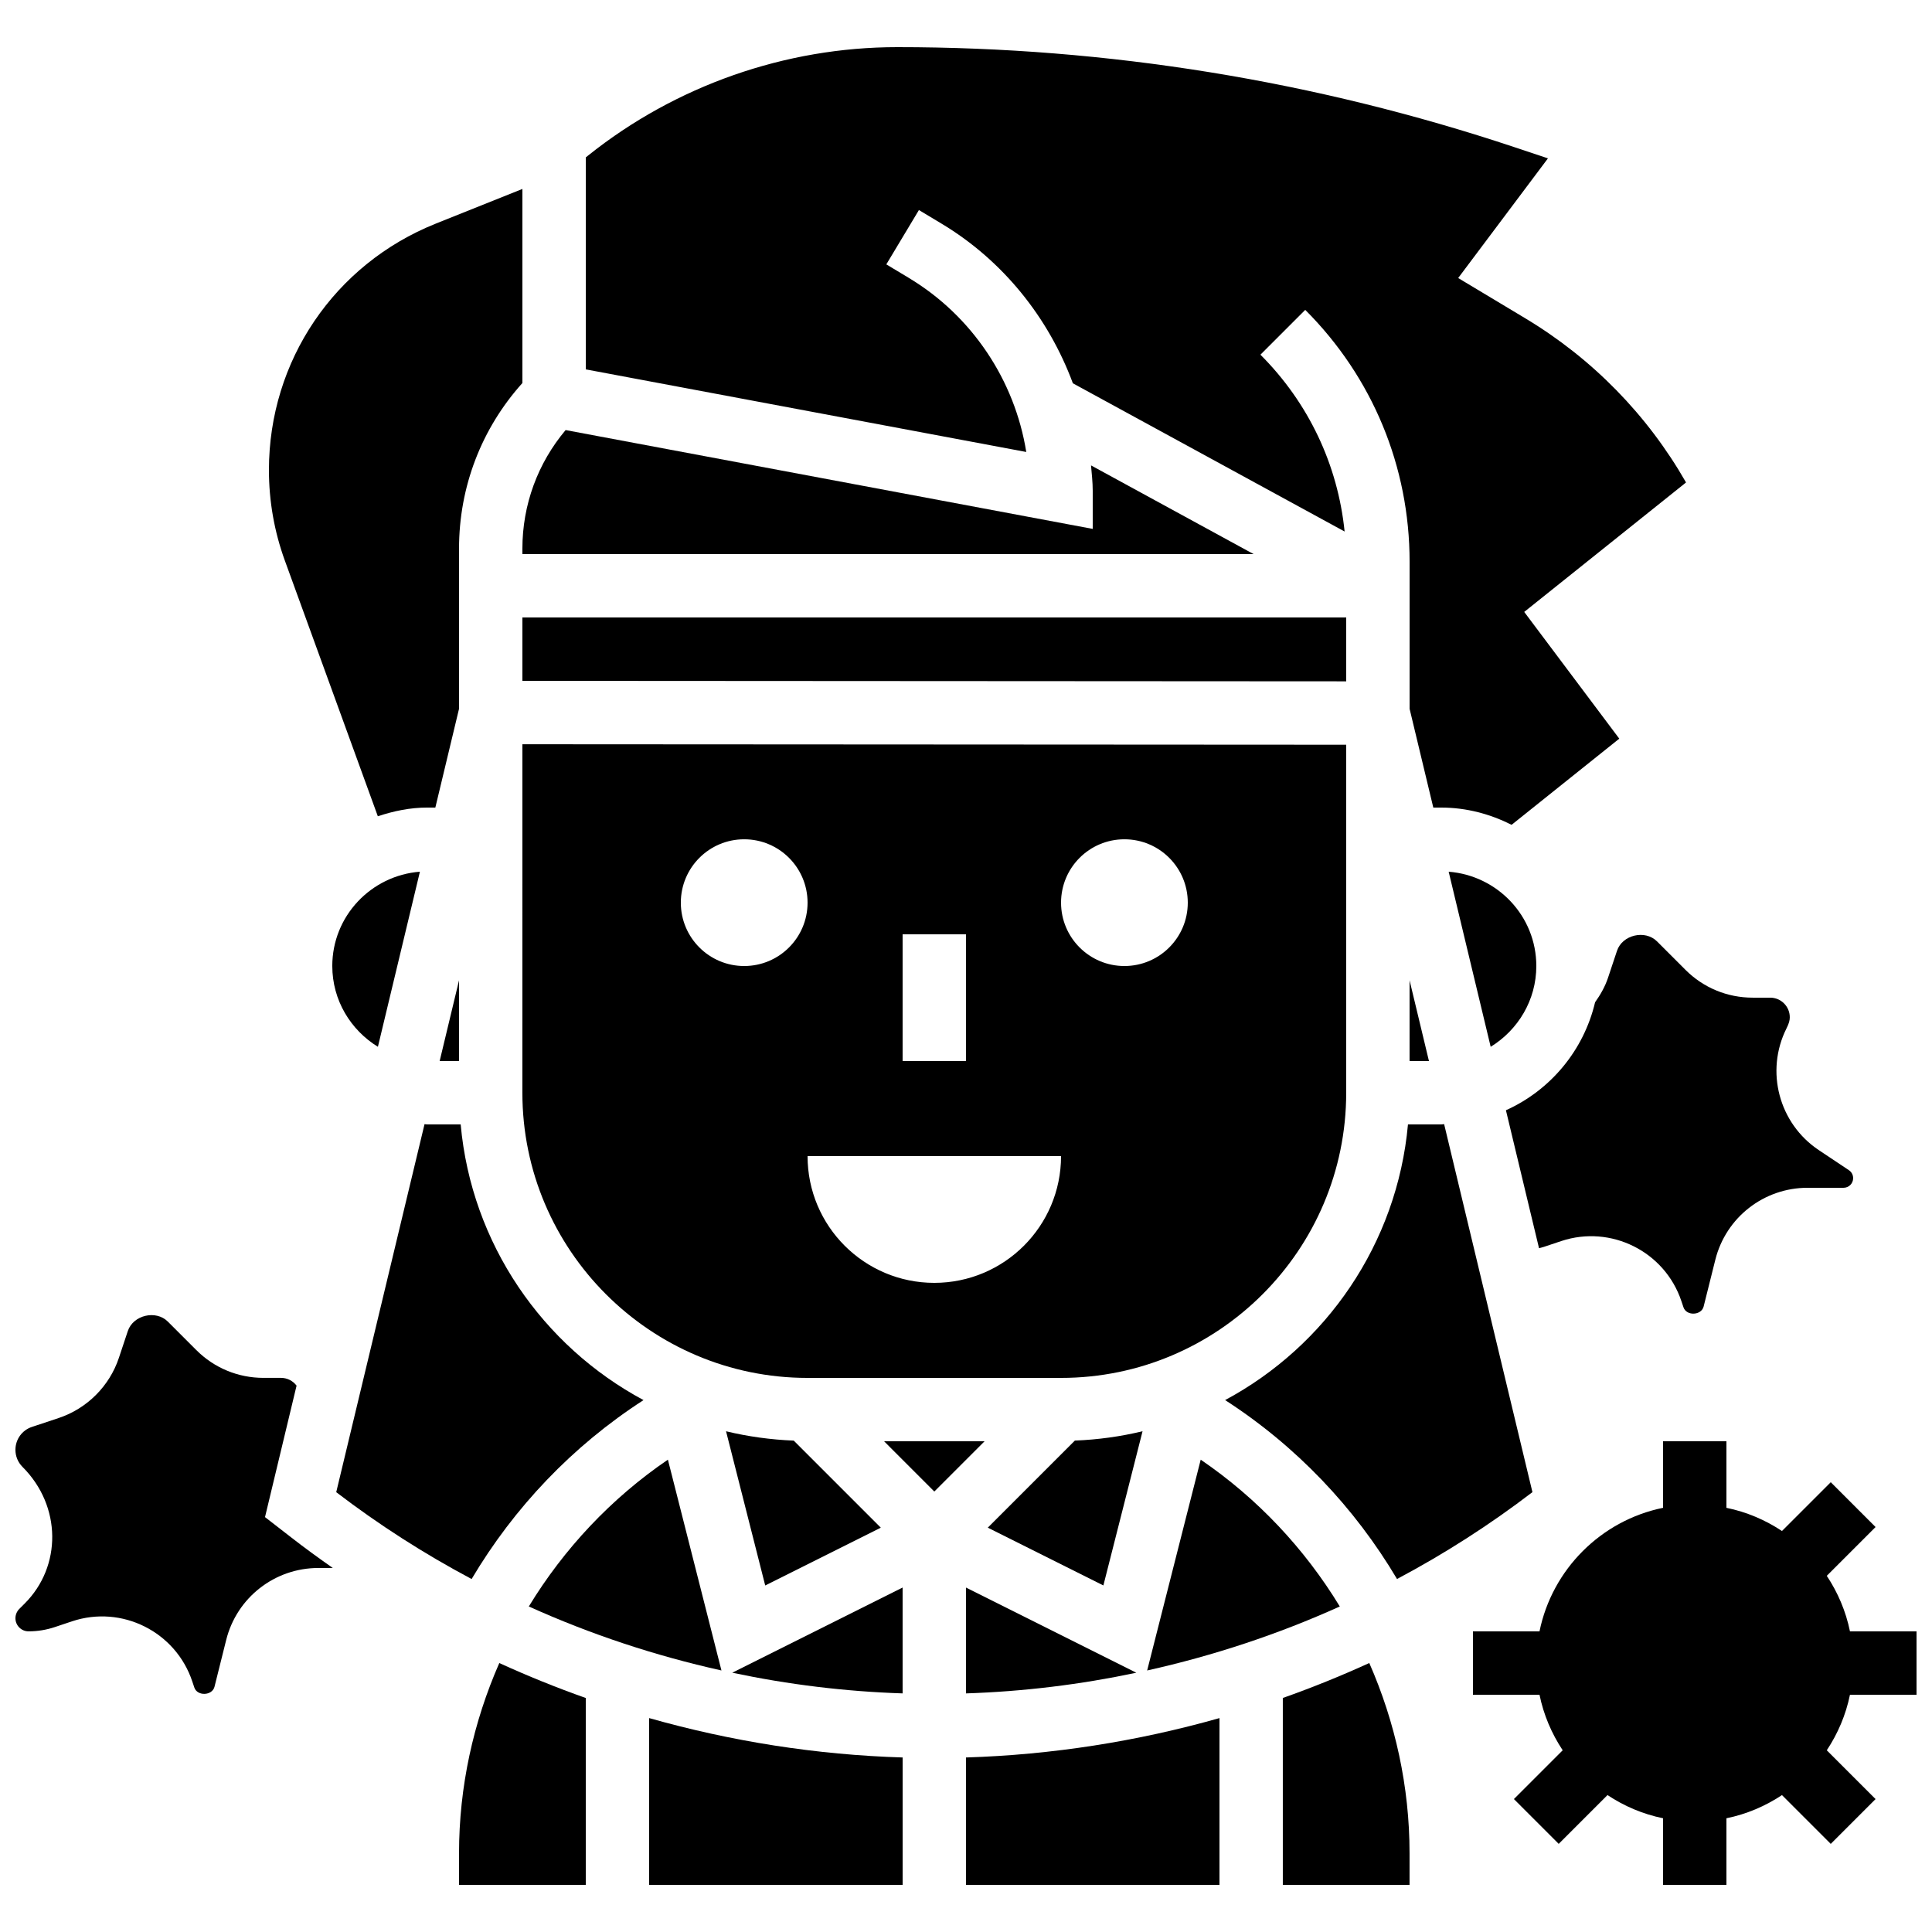
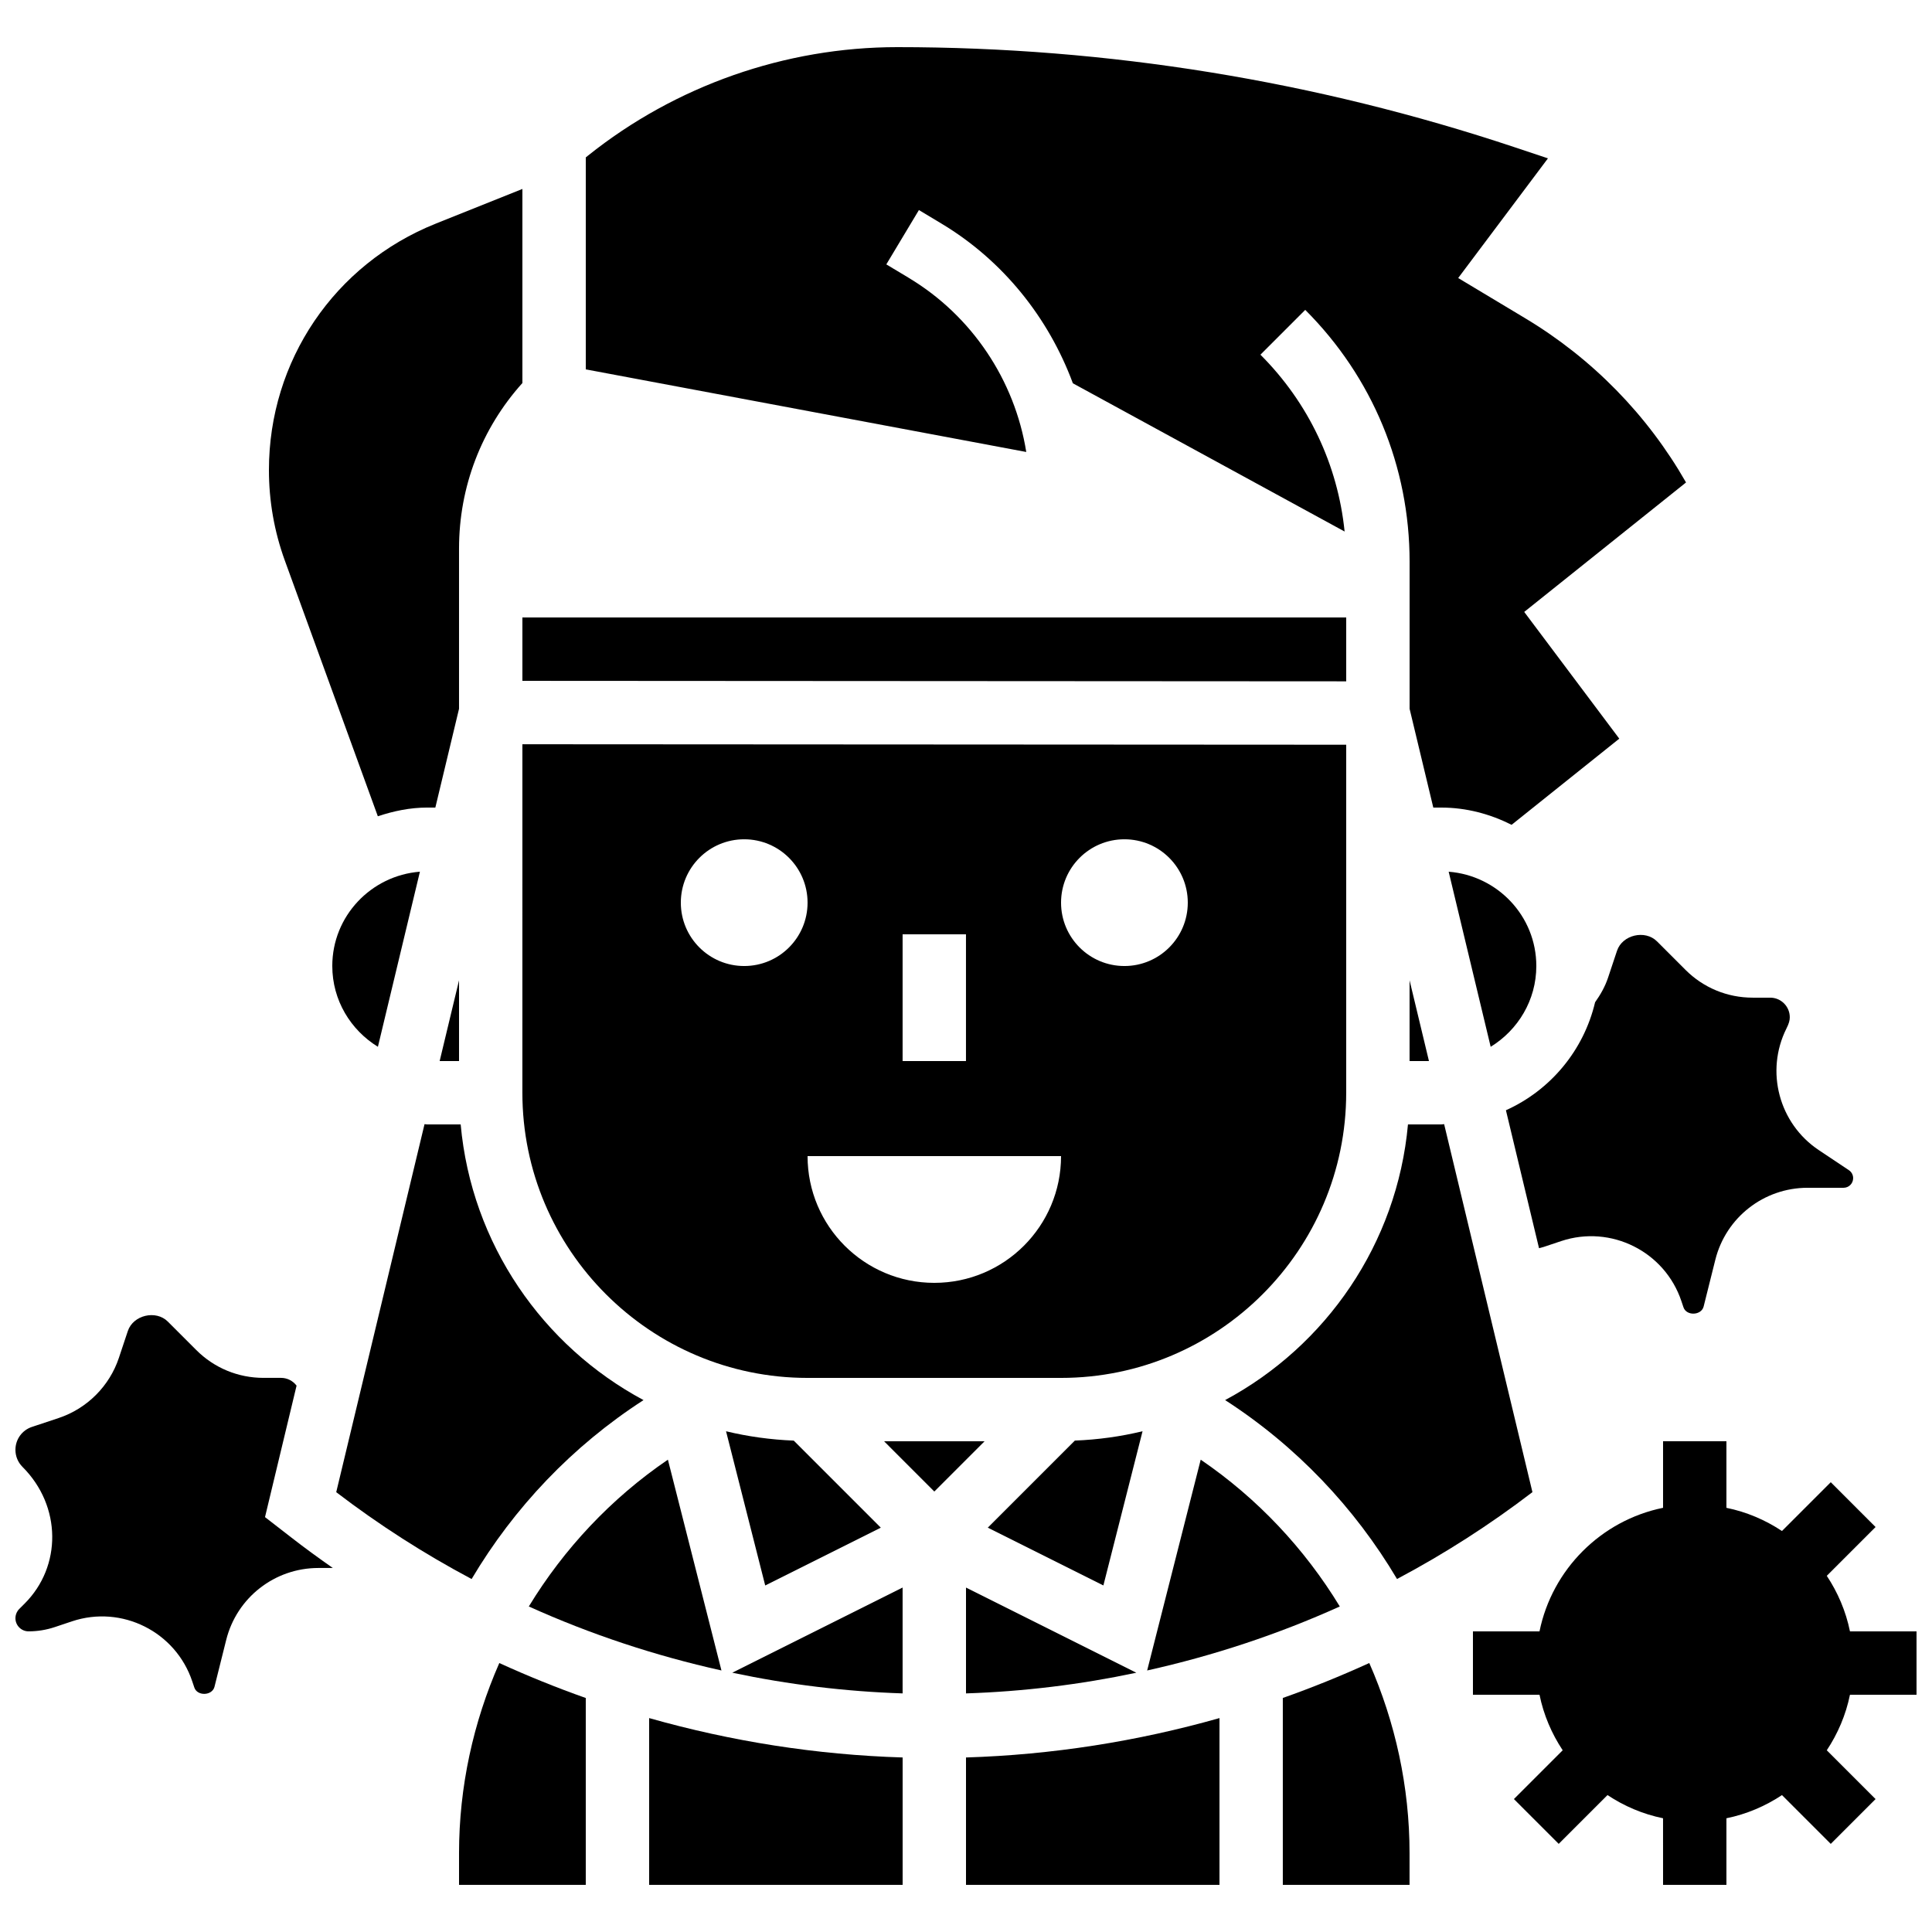
<svg xmlns="http://www.w3.org/2000/svg" width="800px" height="800px" version="1.1" viewBox="144 144 512 512">
  <defs>
    <clipPath id="b">
      <path d="m148.09 492h84.906v101h-84.906z" />
    </clipPath>
    <clipPath id="a">
      <path d="m534 525h117.9v119h-117.9z" />
    </clipPath>
  </defs>
  <path d="m500.76 307.63h-218.32v16.801l218.32 0.129z" />
  <path d="m462.2 530.83-14.191 55.863c17.551-3.914 34.66-9.562 51.051-16.961-9.309-15.305-21.82-28.656-36.859-38.902z" />
  <path d="m551.14 400c0-13.215-10.27-23.973-23.227-24.988l11.133 46.402c7.223-4.438 12.094-12.34 12.094-21.414z" />
  <path d="m284.14 569.73c16.383 7.398 33.496 13.059 51.051 16.961l-14.191-55.863c-15.039 10.246-27.539 23.598-36.859 38.902z" />
  <path d="m384.87 217.66-5.988-3.594 8.641-14.402 5.981 3.594c16.281 9.766 28.371 24.914 34.82 42.32l72.012 39.281c-1.805-17.699-9.555-34.109-22.309-46.863l11.875-11.875c17.84 17.84 27.656 41.543 27.656 66.758v38.961l6.281 26.176h2.113c6.727 0 13 1.738 18.641 4.566l28.531-22.832-25.191-33.586 42.883-34.309c-10.234-17.902-24.855-32.855-42.613-43.512l-17.77-10.664 23.789-31.715-8.707-2.906c-52.887-17.633-107.97-26.566-163.73-26.566-29.676 0-58.777 10.211-81.953 28.742l-0.594 0.477v56.176l116.73 21.891c-3.035-18.996-14.387-36.082-31.105-46.117z" />
  <path d="m550.11 539.43-23.402-97.523c-0.262 0.008-0.496 0.078-0.758 0.078h-8.824c-2.871 31.648-21.738 58.727-48.457 73.051 18.816 12.141 34.328 28.48 45.555 47.418 12.543-6.66 24.559-14.352 35.887-23.023z" />
  <path d="m517.55 425.19h5.137l-5.137-21.402z" />
  <path d="m583.12 393.47c-3.156-3.148-9.188-1.738-10.598 2.504l-2.367 7.106c-0.789 2.375-2.016 4.527-3.441 6.531-3.023 12.797-11.863 23.328-23.629 28.617l8.773 36.559c0.43-0.125 0.863-0.211 1.285-0.352l4.586-1.535c13.184-4.391 27.473 2.762 31.867 15.938l0.539 1.605c0.789 2.359 4.746 2.191 5.348-0.203l3.098-12.395c2.809-11.219 12.863-19.07 24.449-19.07h9.539c1.395 0 2.535-1.145 2.535-2.547 0-0.855-0.418-1.645-1.133-2.117l-7.977-5.324c-10.555-7.035-14.234-20.891-8.566-32.227 0.699-1.375 0.883-2.18 0.883-2.977 0-2.863-2.328-5.191-5.191-5.191h-4.644c-6.727 0-13.059-2.621-17.816-7.379z" />
  <path d="m428.85 525.77-23.074 23.074 30.633 15.316 10.379-40.867c-5.789 1.402-11.785 2.234-17.938 2.477z" />
  <path d="m336.41 523.3 10.379 40.867 30.633-15.316-23.074-23.074c-6.148-0.25-12.145-1.082-17.938-2.477z" />
  <path d="m400 592.77c15.215-0.496 30.305-2.344 45.141-5.477l-45.141-22.57z" />
  <path d="m500.76 433.59v-92.23l-218.32-0.125-0.004 92.355c0 41.664 33.906 75.57 75.57 75.57h67.176c41.668 0 75.574-33.906 75.574-75.57zm-117.56-41.984h16.793v33.586h-16.793zm-41.98 8.398c-9.277 0-16.793-7.516-16.793-16.793 0-9.277 7.516-16.793 16.793-16.793s16.793 7.516 16.793 16.793c0 9.277-7.516 16.793-16.793 16.793zm50.379 83.965c-18.547 0-33.586-15.039-33.586-33.586h67.176c-0.004 18.551-15.043 33.586-33.59 33.586zm50.383-83.965c-9.277 0-16.793-7.516-16.793-16.793 0-9.277 7.516-16.793 16.793-16.793s16.793 7.516 16.793 16.793c0 9.277-7.516 16.793-16.793 16.793z" />
  <path d="m378.29 525.95 13.316 13.32 13.316-13.32z" />
  <path d="m383.2 592.77v-28.055l-45.141 22.57c14.84 3.141 29.926 4.988 45.141 5.484z" />
  <path d="m316.03 643.51h67.176v-33.762c-22.781-0.695-45.352-4.25-67.176-10.438z" />
  <path d="m265.65 635.11v8.398h33.586v-49.523c-7.777-2.746-15.418-5.844-22.914-9.262-6.883 15.668-10.672 32.777-10.672 50.387z" />
  <path d="m483.96 593.98v49.527h33.586v-8.398c0-17.609-3.785-34.723-10.672-50.391-7.496 3.418-15.137 6.516-22.914 9.262z" />
-   <path d="m282.44 290.84h193.78l-43.086-23.504c0.188 2.234 0.449 4.453 0.449 6.711v10.117l-139.69-26.191c-7.394 8.801-11.453 19.793-11.453 31.43z" />
  <path d="m400 643.51h67.176v-44.199c-21.824 6.188-44.395 9.73-67.176 10.438z" />
  <path d="m265.65 403.79-5.137 21.402h5.137z" />
  <path d="m244.13 360.32c4.156-1.379 8.516-2.309 13.125-2.309h2.117l6.277-26.176v-42.438c0-16.367 5.938-31.816 16.793-43.891v-51.43l-22.957 9.188c-26.859 10.746-44.215 36.375-44.215 65.301 0 8.219 1.418 16.305 4.231 24.031z" />
  <path d="m314.54 515.04c-26.727-14.324-45.594-41.406-48.457-73.051h-8.824c-0.262 0-0.496-0.066-0.754-0.074l-23.402 97.527c11.328 8.664 23.344 16.355 35.879 23.016 11.234-18.938 26.742-35.277 45.559-47.418z" />
  <path d="m232.06 400c0 9.078 4.871 16.977 12.09 21.41l11.133-46.402c-12.953 1.02-23.223 11.773-23.223 24.992z" />
  <g clip-path="url(#b)">
    <path d="m214.23 546.05 8.363-34.84c-0.965-1.27-2.461-2.059-4.121-2.059h-4.644c-6.727 0-13.059-2.621-17.816-7.379l-7.539-7.539c-3.148-3.148-9.176-1.738-10.598 2.504l-2.367 7.106c-2.492 7.488-8.445 13.441-15.93 15.938l-7.113 2.367c-2.621 0.867-4.375 3.305-4.375 6.066 0 1.715 0.664 3.316 1.871 4.527 10.41 10.402 10.41 26.391 0.586 36.207l-1.445 1.445c-0.641 0.645-1.012 1.543-1.012 2.457 0 1.914 1.562 3.477 3.477 3.477 2.359 0 4.695-0.379 6.938-1.125l4.586-1.535c13.191-4.398 27.473 2.754 31.867 15.938l0.539 1.605c0.789 2.359 4.746 2.199 5.348-0.203l3.098-12.395c2.801-11.227 12.852-19.078 24.438-19.078h3.82c-3.727-2.613-7.422-5.289-11.023-8.094z" />
  </g>
  <g clip-path="url(#a)">
    <path d="m651.9 593.12v-16.793h-17.641c-1.09-5.348-3.223-10.32-6.144-14.719l12.93-12.93-11.875-11.875-12.93 12.93c-4.398-2.922-9.371-5.055-14.719-6.144v-17.645h-16.793v17.641c-16.426 3.352-29.391 16.316-32.742 32.742h-17.641v16.793h17.641c1.09 5.348 3.223 10.32 6.144 14.719l-12.93 12.93 11.875 11.875 12.93-12.93c4.398 2.922 9.371 5.055 14.719 6.144l0.004 17.645h16.793v-17.641c5.348-1.09 10.32-3.223 14.719-6.144l12.93 12.93 11.875-11.875-12.93-12.93c2.922-4.398 5.055-9.371 6.144-14.719z" />
  </g>
</svg>